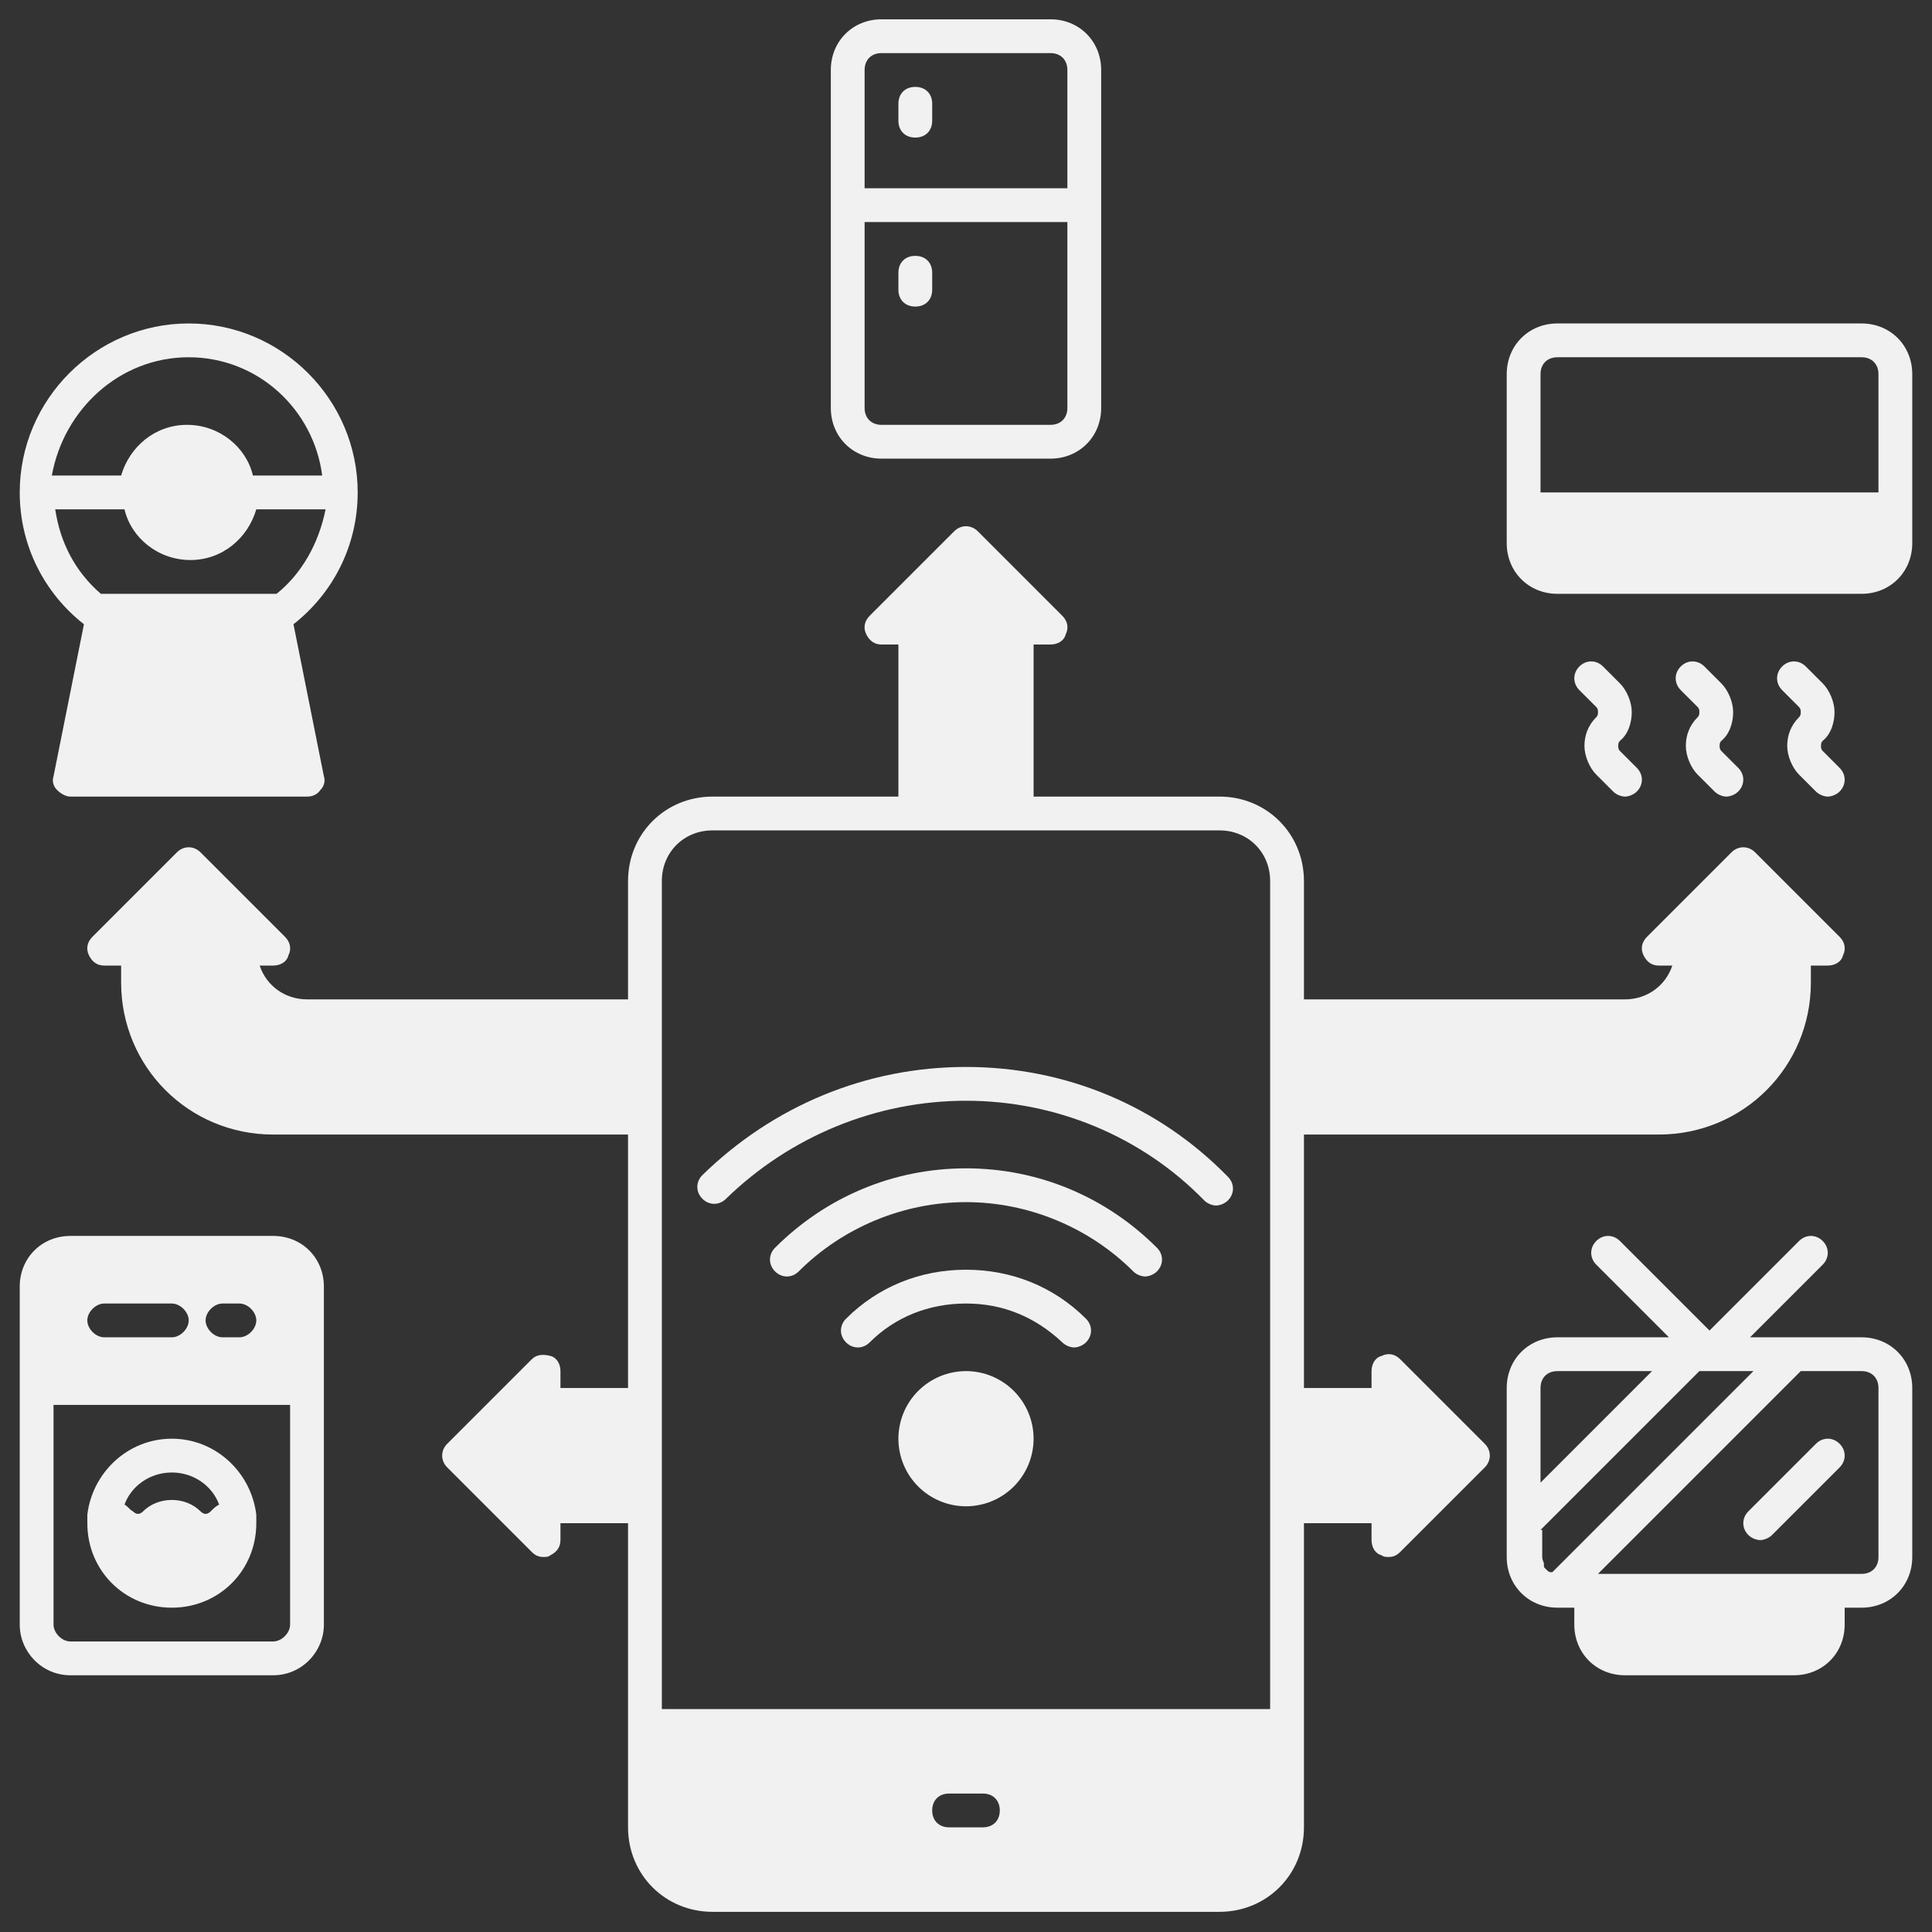
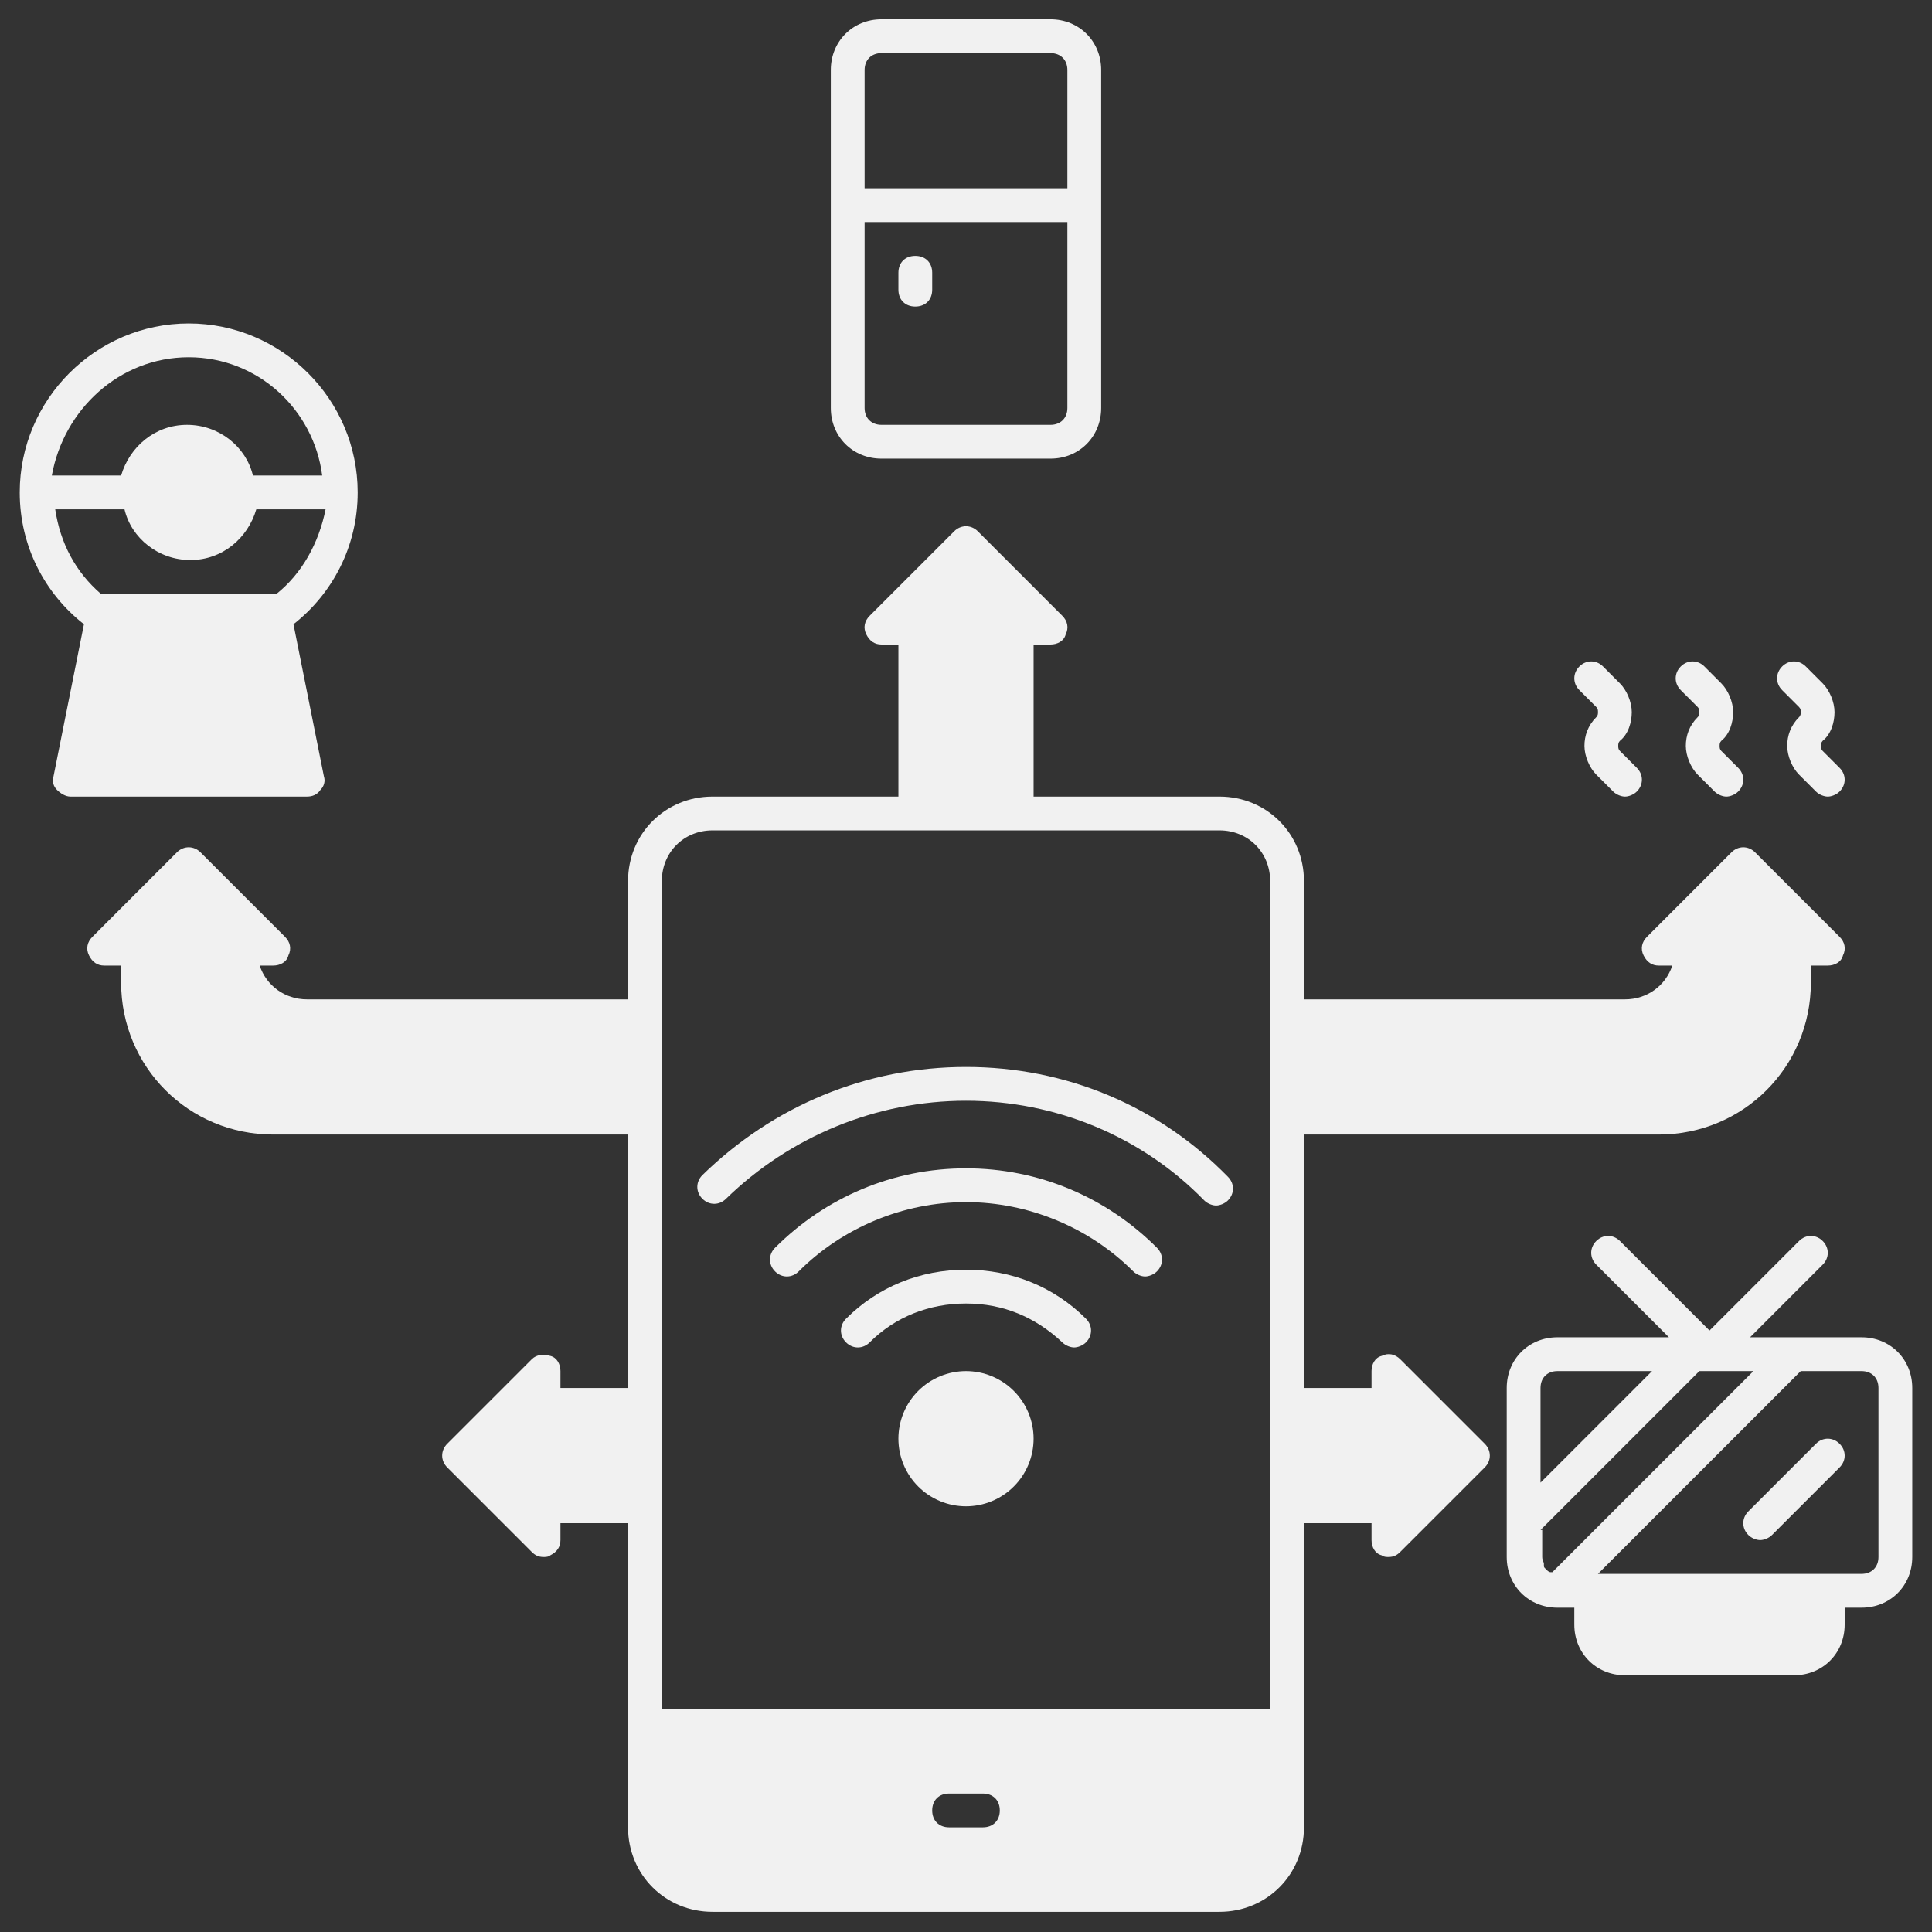
<svg xmlns="http://www.w3.org/2000/svg" width="3000" viewBox="0 0 2250 2250" height="3000" preserveAspectRatio="xMidYMid meet">
  <rect x="0" y="0" width="2250" height="2250" fill="#333333" stroke="none" />
  <defs>
    <clipPath id="cc56aa7fa6">
      <path d="M 22.98 376 L 417 376 L 417 928 L 22.98 928 Z M 22.98 376 " clip-rule="nonzero" />
    </clipPath>
    <clipPath id="e1e110d266">
      <path d="M 967 22.48 L 1283 22.48 L 1283 535 L 967 535 Z M 967 22.48 " clip-rule="nonzero" />
    </clipPath>
    <clipPath id="80ff0d9df7">
      <path d="M 22.98 1439 L 378 1439 L 378 1952 L 22.98 1952 Z M 22.98 1439 " clip-rule="nonzero" />
    </clipPath>
    <clipPath id="30d2792b78">
      <path d="M 1754 376 L 2227 376 L 2227 692 L 1754 692 Z M 1754 376 " clip-rule="nonzero" />
    </clipPath>
    <clipPath id="ec73d614f4">
      <path d="M 1754 1439 L 2227 1439 L 2227 1952 L 1754 1952 Z M 1754 1439 " clip-rule="nonzero" />
    </clipPath>
    <clipPath id="e173f2c454">
      <path d="M 101 612 L 2149 612 L 2149 2226.5 L 101 2226.5 Z M 101 612 " clip-rule="nonzero" />
    </clipPath>
  </defs>
  <path fill="#f1f1f1" d="M 1203.711 1675.504 C 1203.711 1676.793 1203.68 1678.078 1203.617 1679.367 C 1203.555 1680.652 1203.457 1681.938 1203.332 1683.219 C 1203.207 1684.5 1203.047 1685.781 1202.859 1687.055 C 1202.672 1688.328 1202.449 1689.598 1202.199 1690.859 C 1201.945 1692.125 1201.664 1693.379 1201.352 1694.629 C 1201.039 1695.879 1200.695 1697.121 1200.32 1698.355 C 1199.949 1699.586 1199.543 1700.809 1199.109 1702.023 C 1198.676 1703.234 1198.211 1704.438 1197.719 1705.629 C 1197.227 1706.816 1196.703 1707.996 1196.152 1709.16 C 1195.602 1710.324 1195.023 1711.473 1194.418 1712.609 C 1193.809 1713.746 1193.176 1714.867 1192.512 1715.973 C 1191.852 1717.078 1191.16 1718.164 1190.445 1719.234 C 1189.73 1720.309 1188.988 1721.359 1188.223 1722.395 C 1187.453 1723.43 1186.66 1724.445 1185.844 1725.441 C 1185.027 1726.438 1184.184 1727.41 1183.32 1728.367 C 1182.453 1729.32 1181.566 1730.254 1180.656 1731.164 C 1179.746 1732.074 1178.812 1732.965 1177.859 1733.828 C 1176.902 1734.691 1175.93 1735.535 1174.934 1736.352 C 1173.938 1737.168 1172.922 1737.961 1171.887 1738.73 C 1170.852 1739.496 1169.801 1740.238 1168.727 1740.953 C 1167.656 1741.668 1166.57 1742.359 1165.465 1743.02 C 1164.359 1743.684 1163.238 1744.316 1162.102 1744.926 C 1160.965 1745.531 1159.816 1746.109 1158.652 1746.66 C 1157.484 1747.211 1156.309 1747.734 1155.117 1748.227 C 1153.93 1748.719 1152.727 1749.184 1151.516 1749.617 C 1150.301 1750.051 1149.078 1750.457 1147.848 1750.832 C 1146.613 1751.203 1145.371 1751.547 1144.121 1751.859 C 1142.871 1752.172 1141.617 1752.457 1140.352 1752.707 C 1139.09 1752.957 1137.82 1753.18 1136.547 1753.367 C 1135.27 1753.559 1133.992 1753.715 1132.711 1753.84 C 1131.43 1753.969 1130.145 1754.062 1128.859 1754.125 C 1127.57 1754.188 1126.285 1754.219 1124.996 1754.219 C 1123.707 1754.219 1122.422 1754.188 1121.133 1754.125 C 1119.848 1754.062 1118.562 1753.969 1117.281 1753.84 C 1116 1753.715 1114.719 1753.555 1113.445 1753.367 C 1112.172 1753.18 1110.902 1752.957 1109.641 1752.707 C 1108.375 1752.457 1107.121 1752.172 1105.871 1751.859 C 1104.621 1751.547 1103.379 1751.203 1102.145 1750.832 C 1100.914 1750.457 1099.691 1750.051 1098.477 1749.617 C 1097.266 1749.184 1096.062 1748.719 1094.871 1748.227 C 1093.684 1747.734 1092.504 1747.211 1091.34 1746.66 C 1090.176 1746.109 1089.027 1745.531 1087.891 1744.926 C 1086.754 1744.316 1085.633 1743.684 1084.527 1743.02 C 1083.422 1742.359 1082.336 1741.668 1081.266 1740.953 C 1080.191 1740.238 1079.141 1739.496 1078.105 1738.73 C 1077.07 1737.961 1076.055 1737.168 1075.059 1736.352 C 1074.062 1735.535 1073.09 1734.691 1072.133 1733.828 C 1071.18 1732.965 1070.246 1732.074 1069.336 1731.164 C 1068.426 1730.254 1067.535 1729.32 1066.672 1728.367 C 1065.805 1727.41 1064.965 1726.438 1064.148 1725.441 C 1063.332 1724.445 1062.539 1723.43 1061.77 1722.395 C 1061.004 1721.359 1060.262 1720.309 1059.547 1719.234 C 1058.832 1718.164 1058.141 1717.078 1057.48 1715.973 C 1056.816 1714.867 1056.184 1713.746 1055.574 1712.609 C 1054.969 1711.473 1054.387 1710.324 1053.836 1709.16 C 1053.285 1707.996 1052.766 1706.816 1052.273 1705.629 C 1051.777 1704.438 1051.316 1703.234 1050.883 1702.023 C 1050.449 1700.809 1050.043 1699.586 1049.668 1698.355 C 1049.297 1697.121 1048.953 1695.879 1048.641 1694.629 C 1048.328 1693.379 1048.043 1692.125 1047.793 1690.859 C 1047.543 1689.598 1047.32 1688.328 1047.133 1687.055 C 1046.941 1685.781 1046.785 1684.5 1046.66 1683.219 C 1046.531 1681.938 1046.438 1680.652 1046.375 1679.367 C 1046.312 1678.078 1046.281 1676.793 1046.281 1675.504 C 1046.281 1674.215 1046.312 1672.93 1046.375 1671.641 C 1046.438 1670.355 1046.531 1669.07 1046.66 1667.789 C 1046.785 1666.508 1046.941 1665.227 1047.133 1663.953 C 1047.32 1662.68 1047.543 1661.41 1047.793 1660.148 C 1048.043 1658.883 1048.328 1657.629 1048.641 1656.379 C 1048.953 1655.129 1049.297 1653.887 1049.668 1652.656 C 1050.043 1651.422 1050.449 1650.199 1050.883 1648.984 C 1051.316 1647.773 1051.777 1646.57 1052.273 1645.383 C 1052.766 1644.191 1053.285 1643.012 1053.836 1641.848 C 1054.387 1640.684 1054.969 1639.535 1055.574 1638.398 C 1056.184 1637.262 1056.816 1636.141 1057.48 1635.035 C 1058.141 1633.93 1058.832 1632.844 1059.547 1631.773 C 1060.262 1630.699 1061.004 1629.648 1061.77 1628.613 C 1062.539 1627.578 1063.332 1626.562 1064.148 1625.566 C 1064.965 1624.57 1065.805 1623.598 1066.672 1622.641 C 1067.535 1621.688 1068.426 1620.754 1069.336 1619.844 C 1070.246 1618.934 1071.18 1618.043 1072.133 1617.18 C 1073.09 1616.316 1074.062 1615.473 1075.059 1614.656 C 1076.055 1613.84 1077.07 1613.047 1078.105 1612.277 C 1079.141 1611.512 1080.191 1610.77 1081.266 1610.055 C 1082.336 1609.34 1083.422 1608.648 1084.527 1607.988 C 1085.633 1607.324 1086.754 1606.691 1087.891 1606.082 C 1089.027 1605.477 1090.176 1604.898 1091.34 1604.348 C 1092.504 1603.797 1093.684 1603.273 1094.871 1602.781 C 1096.062 1602.289 1097.266 1601.824 1098.477 1601.391 C 1099.691 1600.957 1100.914 1600.551 1102.145 1600.18 C 1103.379 1599.805 1104.621 1599.461 1105.871 1599.148 C 1107.117 1598.836 1108.375 1598.551 1109.641 1598.301 C 1110.902 1598.051 1112.172 1597.828 1113.445 1597.641 C 1114.719 1597.453 1116 1597.293 1117.281 1597.168 C 1118.562 1597.043 1119.848 1596.945 1121.133 1596.883 C 1122.422 1596.82 1123.707 1596.789 1124.996 1596.789 C 1126.285 1596.789 1127.57 1596.82 1128.859 1596.883 C 1130.145 1596.945 1131.43 1597.043 1132.711 1597.168 C 1133.992 1597.293 1135.273 1597.453 1136.547 1597.641 C 1137.82 1597.828 1139.09 1598.051 1140.352 1598.301 C 1141.617 1598.551 1142.871 1598.836 1144.121 1599.148 C 1145.371 1599.461 1146.613 1599.805 1147.848 1600.18 C 1149.078 1600.551 1150.301 1600.957 1151.516 1601.391 C 1152.727 1601.824 1153.93 1602.289 1155.117 1602.781 C 1156.309 1603.273 1157.484 1603.797 1158.652 1604.348 C 1159.816 1604.898 1160.965 1605.477 1162.102 1606.082 C 1163.238 1606.691 1164.359 1607.324 1165.465 1607.988 C 1166.57 1608.648 1167.656 1609.34 1168.727 1610.055 C 1169.801 1610.77 1170.852 1611.512 1171.887 1612.277 C 1172.922 1613.047 1173.938 1613.84 1174.934 1614.656 C 1175.93 1615.473 1176.902 1616.316 1177.859 1617.18 C 1178.812 1618.043 1179.746 1618.934 1180.656 1619.844 C 1181.566 1620.754 1182.453 1621.688 1183.32 1622.641 C 1184.184 1623.598 1185.027 1624.57 1185.844 1625.566 C 1186.66 1626.562 1187.453 1627.578 1188.219 1628.613 C 1188.988 1629.648 1189.73 1630.699 1190.445 1631.773 C 1191.16 1632.844 1191.852 1633.93 1192.512 1635.035 C 1193.176 1636.141 1193.809 1637.262 1194.418 1638.398 C 1195.023 1639.535 1195.602 1640.684 1196.152 1641.848 C 1196.703 1643.012 1197.227 1644.191 1197.719 1645.383 C 1198.211 1646.57 1198.676 1647.773 1199.109 1648.984 C 1199.543 1650.199 1199.949 1651.422 1200.32 1652.656 C 1200.695 1653.887 1201.039 1655.129 1201.352 1656.379 C 1201.664 1657.629 1201.945 1658.883 1202.199 1660.148 C 1202.449 1661.41 1202.672 1662.68 1202.859 1663.953 C 1203.047 1665.227 1203.207 1666.508 1203.332 1667.789 C 1203.457 1669.07 1203.555 1670.355 1203.617 1671.641 C 1203.68 1672.93 1203.711 1674.215 1203.711 1675.504 Z M 1203.711 1675.504 " fill-opacity="1" fill-rule="nonzero" />
  <path fill="#f1f1f1" d="M 1124.996 1242.57 C 1008.891 1242.57 900.656 1287.832 818.004 1368.516 C 810.133 1376.387 810.133 1388.191 818.004 1396.066 C 825.879 1403.938 837.684 1403.938 845.555 1396.066 C 920.336 1323.254 1020.699 1281.926 1124.996 1281.926 C 1229.293 1281.926 1329.656 1323.254 1402.469 1398.031 C 1406.402 1401.969 1412.309 1403.938 1416.242 1403.938 C 1420.18 1403.938 1426.082 1401.969 1430.02 1398.031 C 1437.891 1390.16 1437.891 1378.352 1430.02 1370.48 C 1349.336 1287.832 1241.102 1242.57 1124.996 1242.57 Z M 1124.996 1242.57 " fill-opacity="1" fill-rule="nonzero" />
  <path fill="#f1f1f1" d="M 1124.996 1478.715 C 1071.863 1478.715 1022.664 1498.395 985.277 1535.785 C 977.406 1543.656 977.406 1555.465 985.277 1563.336 C 993.148 1571.207 1004.953 1571.207 1012.828 1563.336 C 1042.344 1533.816 1081.703 1518.074 1124.996 1518.074 C 1168.289 1518.074 1205.68 1533.816 1237.164 1563.336 C 1241.102 1567.27 1247.004 1569.238 1250.941 1569.238 C 1254.875 1569.238 1260.781 1567.27 1264.715 1563.336 C 1272.586 1555.465 1272.586 1543.656 1264.715 1535.785 C 1227.324 1498.395 1178.129 1478.715 1124.996 1478.715 Z M 1124.996 1478.715 " fill-opacity="1" fill-rule="nonzero" />
  <path fill="#f1f1f1" d="M 1124.996 1360.641 C 1040.375 1360.641 961.66 1394.098 902.625 1453.133 C 894.754 1461.004 894.754 1472.812 902.625 1480.684 C 910.496 1488.555 922.305 1488.555 930.176 1480.684 C 981.34 1429.52 1052.184 1400 1124.996 1400 C 1197.809 1400 1268.652 1429.52 1319.816 1480.684 C 1323.754 1484.621 1329.656 1486.586 1333.59 1486.586 C 1337.527 1486.586 1343.43 1484.621 1347.367 1480.684 C 1355.238 1472.812 1355.238 1461.004 1347.367 1453.133 C 1288.332 1394.098 1209.613 1360.641 1124.996 1360.641 Z M 1124.996 1360.641 " fill-opacity="1" fill-rule="nonzero" />
-   <path fill="#f1f1f1" d="M 1065.961 101.195 C 1054.152 101.195 1046.281 109.066 1046.281 120.875 L 1046.281 140.555 C 1046.281 152.359 1054.152 160.23 1065.961 160.23 C 1077.766 160.23 1085.637 152.359 1085.637 140.555 L 1085.637 120.875 C 1085.637 109.066 1077.766 101.195 1065.961 101.195 Z M 1065.961 101.195 " fill-opacity="1" fill-rule="nonzero" />
  <path fill="#f1f1f1" d="M 1065.961 297.984 C 1054.152 297.984 1046.281 305.855 1046.281 317.664 L 1046.281 337.344 C 1046.281 349.148 1054.152 357.02 1065.961 357.02 C 1077.766 357.02 1085.637 349.148 1085.637 337.344 L 1085.637 317.664 C 1085.637 305.855 1077.766 297.984 1065.961 297.984 Z M 1065.961 297.984 " fill-opacity="1" fill-rule="nonzero" />
  <g clip-path="url(#cc56aa7fa6)">
    <path fill="#f1f1f1" d="M 97.758 726.984 L 62.336 904.094 C 60.371 909.996 62.336 915.898 66.273 919.836 C 70.211 923.773 76.113 927.707 82.016 927.707 L 357.52 927.707 C 363.426 927.707 369.328 925.738 373.262 919.836 C 377.199 915.898 379.168 909.996 377.199 904.094 L 341.777 726.984 C 387.039 691.562 416.559 636.461 416.559 573.488 C 416.559 465.254 328.004 376.699 219.77 376.699 C 111.535 376.699 22.98 465.254 22.98 573.488 C 22.98 636.461 52.5 691.562 97.758 726.984 Z M 322.098 691.562 C 320.129 691.562 320.129 691.562 318.164 691.562 L 121.375 691.562 C 119.406 691.562 117.438 691.562 117.438 691.562 C 87.922 665.98 70.211 632.523 64.305 593.168 L 144.988 593.168 C 152.859 626.621 184.348 652.203 221.734 652.203 C 259.125 652.203 288.645 626.621 298.484 593.168 L 379.168 593.168 C 371.297 632.523 351.617 667.945 322.098 691.562 Z M 219.77 416.059 C 300.453 416.059 365.391 477.062 375.23 553.809 L 294.547 553.809 C 286.676 520.355 255.191 494.773 217.801 494.773 C 180.41 494.773 150.891 520.355 141.055 553.809 L 60.371 553.809 C 74.145 477.062 139.086 416.059 219.77 416.059 Z M 219.77 416.059 " fill-opacity="1" fill-rule="nonzero" />
  </g>
  <g clip-path="url(#e1e110d266)">
    <path fill="#f1f1f1" d="M 1026.602 534.129 L 1223.391 534.129 C 1256.844 534.129 1282.426 508.547 1282.426 475.094 L 1282.426 81.516 C 1282.426 48.062 1256.844 22.48 1223.391 22.48 L 1026.602 22.48 C 993.148 22.48 967.566 48.062 967.566 81.516 L 967.566 475.094 C 967.566 508.547 993.148 534.129 1026.602 534.129 Z M 1223.391 494.773 L 1026.602 494.773 C 1014.793 494.773 1006.922 486.902 1006.922 475.094 L 1006.922 258.625 L 1243.07 258.625 L 1243.07 475.094 C 1243.07 486.902 1235.199 494.773 1223.391 494.773 Z M 1006.922 81.516 C 1006.922 69.711 1014.793 61.84 1026.602 61.84 L 1223.391 61.84 C 1235.199 61.84 1243.07 69.711 1243.07 81.516 L 1243.07 219.27 L 1006.922 219.27 Z M 1006.922 81.516 " fill-opacity="1" fill-rule="nonzero" />
  </g>
-   <path fill="#f1f1f1" d="M 200.09 1872.293 C 255.191 1872.293 298.484 1829 298.484 1773.898 C 298.484 1771.93 298.484 1767.996 298.484 1766.027 L 298.484 1764.059 C 292.582 1714.863 251.254 1675.504 200.09 1675.504 C 148.926 1675.504 107.598 1714.863 101.695 1764.059 L 101.695 1766.027 C 101.695 1767.996 101.695 1771.93 101.695 1773.898 C 101.695 1829 144.988 1872.293 200.09 1872.293 Z M 200.09 1714.863 C 225.672 1714.863 247.32 1730.605 255.191 1752.25 C 251.254 1754.219 249.285 1756.188 245.352 1760.125 C 241.414 1764.059 237.48 1764.059 233.543 1760.125 C 215.832 1742.414 184.348 1742.414 166.637 1760.125 C 162.699 1764.059 158.766 1764.059 154.828 1760.125 C 150.891 1758.156 148.926 1754.219 144.988 1752.25 C 152.859 1730.605 174.508 1714.863 200.09 1714.863 Z M 200.09 1714.863 " fill-opacity="1" fill-rule="nonzero" />
  <g clip-path="url(#80ff0d9df7)">
-     <path fill="#f1f1f1" d="M 318.164 1439.359 L 82.016 1439.359 C 48.562 1439.359 22.98 1464.941 22.98 1498.395 L 22.98 1891.973 C 22.98 1923.457 48.562 1951.008 82.016 1951.008 L 318.164 1951.008 C 351.617 1951.008 377.199 1923.457 377.199 1891.973 L 377.199 1498.395 C 377.199 1464.941 351.617 1439.359 318.164 1439.359 Z M 259.125 1518.074 L 278.805 1518.074 C 288.645 1518.074 298.484 1527.914 298.484 1537.754 C 298.484 1547.59 288.645 1557.43 278.805 1557.43 L 259.125 1557.43 C 249.285 1557.43 239.449 1547.59 239.449 1537.754 C 239.449 1527.914 249.285 1518.074 259.125 1518.074 Z M 121.375 1518.074 L 200.09 1518.074 C 209.93 1518.074 219.77 1527.914 219.77 1537.754 C 219.77 1547.59 209.93 1557.43 200.09 1557.43 L 121.375 1557.43 C 111.535 1557.43 101.695 1547.59 101.695 1537.754 C 101.695 1527.914 111.535 1518.074 121.375 1518.074 Z M 337.84 1891.973 C 337.84 1901.812 328.004 1911.652 318.164 1911.652 L 82.016 1911.652 C 72.176 1911.652 62.336 1901.812 62.336 1891.973 L 62.336 1636.148 L 337.84 1636.148 Z M 337.84 1891.973 " fill-opacity="1" fill-rule="nonzero" />
-   </g>
+     </g>
  <g clip-path="url(#30d2792b78)">
-     <path fill="#f1f1f1" d="M 2167.977 376.699 L 1813.758 376.699 C 1780.301 376.699 1754.719 402.281 1754.719 435.734 L 1754.719 632.523 C 1754.719 665.98 1780.301 691.562 1813.758 691.562 L 2167.977 691.562 C 2201.43 691.562 2227.012 665.98 2227.012 632.523 L 2227.012 435.734 C 2227.012 402.281 2201.43 376.699 2167.977 376.699 Z M 1813.758 416.059 L 2167.977 416.059 C 2179.781 416.059 2187.652 423.93 2187.652 435.734 L 2187.652 573.488 L 1794.078 573.488 L 1794.078 435.734 C 1794.078 423.93 1801.949 416.059 1813.758 416.059 Z M 1813.758 416.059 " fill-opacity="1" fill-rule="nonzero" />
-   </g>
+     </g>
  <path fill="#f1f1f1" d="M 1900.344 829.312 C 1900.344 817.508 1894.438 803.73 1886.566 795.859 L 1866.891 776.18 C 1859.016 768.309 1847.211 768.309 1839.34 776.18 C 1831.469 784.051 1831.469 795.859 1839.34 803.73 L 1859.016 823.41 C 1860.984 825.379 1860.984 827.344 1860.984 829.312 C 1860.984 831.281 1860.984 833.25 1859.016 835.219 C 1849.18 845.055 1845.242 856.863 1845.242 868.672 C 1845.242 880.477 1851.145 894.254 1859.016 902.125 L 1878.695 921.805 C 1882.633 925.738 1888.535 927.707 1892.473 927.707 C 1896.406 927.707 1902.312 925.738 1906.246 921.805 C 1914.117 913.934 1914.117 902.125 1906.246 894.254 L 1886.566 874.574 C 1884.602 872.605 1884.602 870.641 1884.602 868.672 C 1884.602 866.703 1884.602 864.734 1886.566 862.766 C 1896.406 854.895 1900.344 841.121 1900.344 829.312 Z M 1900.344 829.312 " fill-opacity="1" fill-rule="nonzero" />
  <path fill="#f1f1f1" d="M 2018.418 829.312 C 2018.418 817.508 2012.512 803.73 2004.641 795.859 L 1984.961 776.18 C 1977.09 768.309 1965.281 768.309 1957.41 776.18 C 1949.539 784.051 1949.539 795.859 1957.41 803.73 L 1977.09 823.41 C 1979.059 825.379 1979.059 827.344 1979.059 829.312 C 1979.059 831.281 1979.059 833.25 1977.09 835.219 C 1967.25 845.055 1963.316 856.863 1963.316 868.672 C 1963.316 880.477 1969.219 894.254 1977.09 902.125 L 1996.77 921.805 C 2000.703 925.738 2006.609 927.707 2010.543 927.707 C 2014.48 927.707 2020.383 925.738 2024.32 921.805 C 2032.191 913.934 2032.191 902.125 2024.32 894.254 L 2004.641 874.574 C 2002.672 872.605 2002.672 870.641 2002.672 868.672 C 2002.672 866.703 2002.672 864.734 2004.641 862.766 C 2014.48 854.895 2018.418 841.121 2018.418 829.312 Z M 2018.418 829.312 " fill-opacity="1" fill-rule="nonzero" />
  <path fill="#f1f1f1" d="M 2136.488 829.312 C 2136.488 817.508 2130.586 803.73 2122.715 795.859 L 2103.035 776.18 C 2095.164 768.309 2083.355 768.309 2075.484 776.18 C 2067.613 784.051 2067.613 795.859 2075.484 803.73 L 2095.164 823.41 C 2097.133 825.379 2097.133 827.344 2097.133 829.312 C 2097.133 831.281 2097.133 833.25 2095.164 835.219 C 2085.324 845.055 2081.387 856.863 2081.387 868.672 C 2081.387 880.477 2087.293 894.254 2095.164 902.125 L 2114.844 921.805 C 2118.777 925.738 2124.684 927.707 2128.617 927.707 C 2132.555 927.707 2138.457 925.738 2142.395 921.805 C 2150.266 913.934 2150.266 902.125 2142.395 894.254 L 2122.715 874.574 C 2120.746 872.605 2120.746 870.641 2120.746 868.672 C 2120.746 866.703 2120.746 864.734 2122.715 862.766 C 2132.555 854.895 2136.488 841.121 2136.488 829.312 Z M 2136.488 829.312 " fill-opacity="1" fill-rule="nonzero" />
  <g clip-path="url(#ec73d614f4)">
    <path fill="#f1f1f1" d="M 2167.977 1557.43 L 2038.094 1557.43 L 2122.715 1472.812 C 2130.586 1464.941 2130.586 1453.133 2122.715 1445.262 C 2114.844 1437.391 2103.035 1437.391 2095.164 1445.262 L 1990.867 1549.559 L 1886.566 1445.262 C 1878.695 1437.391 1866.891 1437.391 1859.016 1445.262 C 1851.145 1453.133 1851.145 1464.941 1859.016 1472.812 L 1943.637 1557.43 L 1813.758 1557.43 C 1780.301 1557.43 1754.719 1583.012 1754.719 1616.469 L 1754.719 1813.258 C 1754.719 1846.711 1780.301 1872.293 1813.758 1872.293 L 1833.434 1872.293 L 1833.434 1891.973 C 1833.434 1925.426 1859.016 1951.008 1892.473 1951.008 L 2089.262 1951.008 C 2122.715 1951.008 2148.297 1925.426 2148.297 1891.973 L 2148.297 1872.293 L 2167.977 1872.293 C 2201.43 1872.293 2227.012 1846.711 2227.012 1813.258 L 2227.012 1616.469 C 2227.012 1583.012 2201.43 1557.43 2167.977 1557.43 Z M 1813.758 1596.789 L 1923.957 1596.789 L 1794.078 1726.668 L 1794.078 1616.469 C 1794.078 1604.66 1801.949 1596.789 1813.758 1596.789 Z M 1794.078 1781.77 L 1979.059 1596.789 L 2042.031 1596.789 L 1807.852 1830.969 C 1807.852 1830.969 1807.852 1830.969 1805.883 1830.969 C 1803.918 1830.969 1801.949 1829 1801.949 1829 C 1801.949 1829 1799.98 1827.031 1799.98 1827.031 C 1798.012 1825.062 1798.012 1825.062 1798.012 1823.098 C 1798.012 1823.098 1798.012 1821.129 1798.012 1821.129 C 1798.012 1819.16 1796.047 1817.191 1796.047 1813.258 L 1796.047 1781.77 Z M 2187.652 1813.258 C 2187.652 1825.062 2179.781 1832.934 2167.977 1832.934 L 1860.984 1832.934 L 2097.133 1596.789 L 2167.977 1596.789 C 2179.781 1596.789 2187.652 1604.66 2187.652 1616.469 Z M 2187.652 1813.258 " fill-opacity="1" fill-rule="nonzero" />
  </g>
  <path fill="#f1f1f1" d="M 2114.844 1681.406 L 2036.129 1760.125 C 2028.254 1767.996 2028.254 1779.801 2036.129 1787.672 C 2040.062 1791.609 2045.965 1793.578 2049.902 1793.578 C 2053.84 1793.578 2059.742 1791.609 2063.676 1787.672 L 2142.395 1708.957 C 2150.266 1701.086 2150.266 1689.281 2142.395 1681.406 C 2134.52 1673.535 2122.715 1673.535 2114.844 1681.406 Z M 2114.844 1681.406 " fill-opacity="1" fill-rule="nonzero" />
  <g clip-path="url(#e173f2c454)">
    <path fill="#f1f1f1" d="M 1630.742 1583.012 C 1624.84 1577.109 1616.969 1575.141 1609.098 1579.078 C 1601.223 1581.047 1597.289 1588.918 1597.289 1596.789 L 1597.289 1616.469 L 1518.574 1616.469 L 1518.574 1321.285 L 1931.828 1321.285 C 2030.223 1321.285 2108.938 1242.57 2108.938 1144.176 L 2108.938 1124.496 L 2128.617 1124.496 C 2136.488 1124.496 2144.359 1120.559 2146.328 1112.688 C 2150.266 1104.816 2148.297 1096.945 2142.395 1091.043 L 2044 992.648 C 2036.129 984.777 2024.32 984.777 2016.449 992.648 L 1918.055 1091.043 C 1912.148 1096.945 1910.184 1104.816 1914.117 1112.688 C 1918.055 1120.559 1923.957 1124.496 1931.828 1124.496 L 1947.574 1124.496 C 1939.699 1148.109 1918.055 1163.855 1892.473 1163.855 L 1518.574 1163.855 L 1518.574 1026.102 C 1518.574 971 1475.281 927.707 1420.18 927.707 L 1203.711 927.707 L 1203.711 750.598 L 1223.391 750.598 C 1231.262 750.598 1239.133 746.664 1241.102 738.789 C 1245.035 730.918 1243.07 723.047 1237.164 717.145 L 1138.77 618.75 C 1130.898 610.879 1119.094 610.879 1111.223 618.75 L 1012.828 717.145 C 1006.922 723.047 1004.953 730.918 1008.891 738.789 C 1012.828 746.664 1018.73 750.598 1026.602 750.598 L 1046.281 750.598 L 1046.281 927.707 L 829.812 927.707 C 774.711 927.707 731.418 971 731.418 1026.102 L 731.418 1163.855 L 357.52 1163.855 C 331.938 1163.855 310.293 1148.109 302.418 1124.496 L 318.164 1124.496 C 326.035 1124.496 333.906 1120.559 335.875 1112.688 C 339.809 1104.816 337.84 1096.945 331.938 1091.043 L 233.543 992.648 C 225.672 984.777 213.863 984.777 205.992 992.648 L 107.598 1091.043 C 101.695 1096.945 99.727 1104.816 103.664 1112.688 C 107.598 1120.559 113.504 1124.496 121.375 1124.496 L 141.055 1124.496 L 141.055 1144.176 C 141.055 1242.57 219.77 1321.285 318.164 1321.285 L 731.418 1321.285 L 731.418 1616.469 L 652.703 1616.469 L 652.703 1596.789 C 652.703 1588.918 648.766 1581.047 640.895 1579.078 C 633.023 1577.109 625.152 1577.109 619.25 1583.012 L 520.855 1681.406 C 512.984 1689.281 512.984 1701.086 520.855 1708.957 L 619.25 1807.352 C 623.184 1811.289 627.121 1813.258 633.023 1813.258 C 634.992 1813.258 638.93 1813.258 640.895 1811.289 C 648.77 1807.352 652.703 1801.449 652.703 1793.578 L 652.703 1773.898 L 731.418 1773.898 L 731.418 2128.117 C 731.418 2183.219 774.711 2226.512 829.812 2226.512 L 1420.18 2226.512 C 1475.281 2226.512 1518.574 2183.219 1518.574 2128.117 L 1518.574 1773.898 L 1597.289 1773.898 L 1597.289 1793.578 C 1597.289 1801.449 1601.223 1809.32 1609.098 1811.289 C 1611.062 1813.258 1615 1813.258 1616.969 1813.258 C 1622.871 1813.258 1626.809 1811.289 1630.742 1807.352 L 1729.137 1708.957 C 1737.008 1701.086 1737.008 1689.281 1729.137 1681.406 Z M 1144.676 2128.117 L 1105.316 2128.117 C 1093.508 2128.117 1085.637 2120.246 1085.637 2108.438 C 1085.637 2096.633 1093.508 2088.762 1105.316 2088.762 L 1144.676 2088.762 C 1156.48 2088.762 1164.355 2096.633 1164.355 2108.438 C 1164.355 2120.246 1156.48 2128.117 1144.676 2128.117 Z M 1479.215 1990.367 L 770.777 1990.367 L 770.777 1026.102 C 770.777 992.648 796.359 967.066 829.812 967.066 L 1420.18 967.066 C 1453.633 967.066 1479.215 992.648 1479.215 1026.102 Z M 1479.215 1990.367 " fill-opacity="1" fill-rule="nonzero" />
  </g>
</svg>